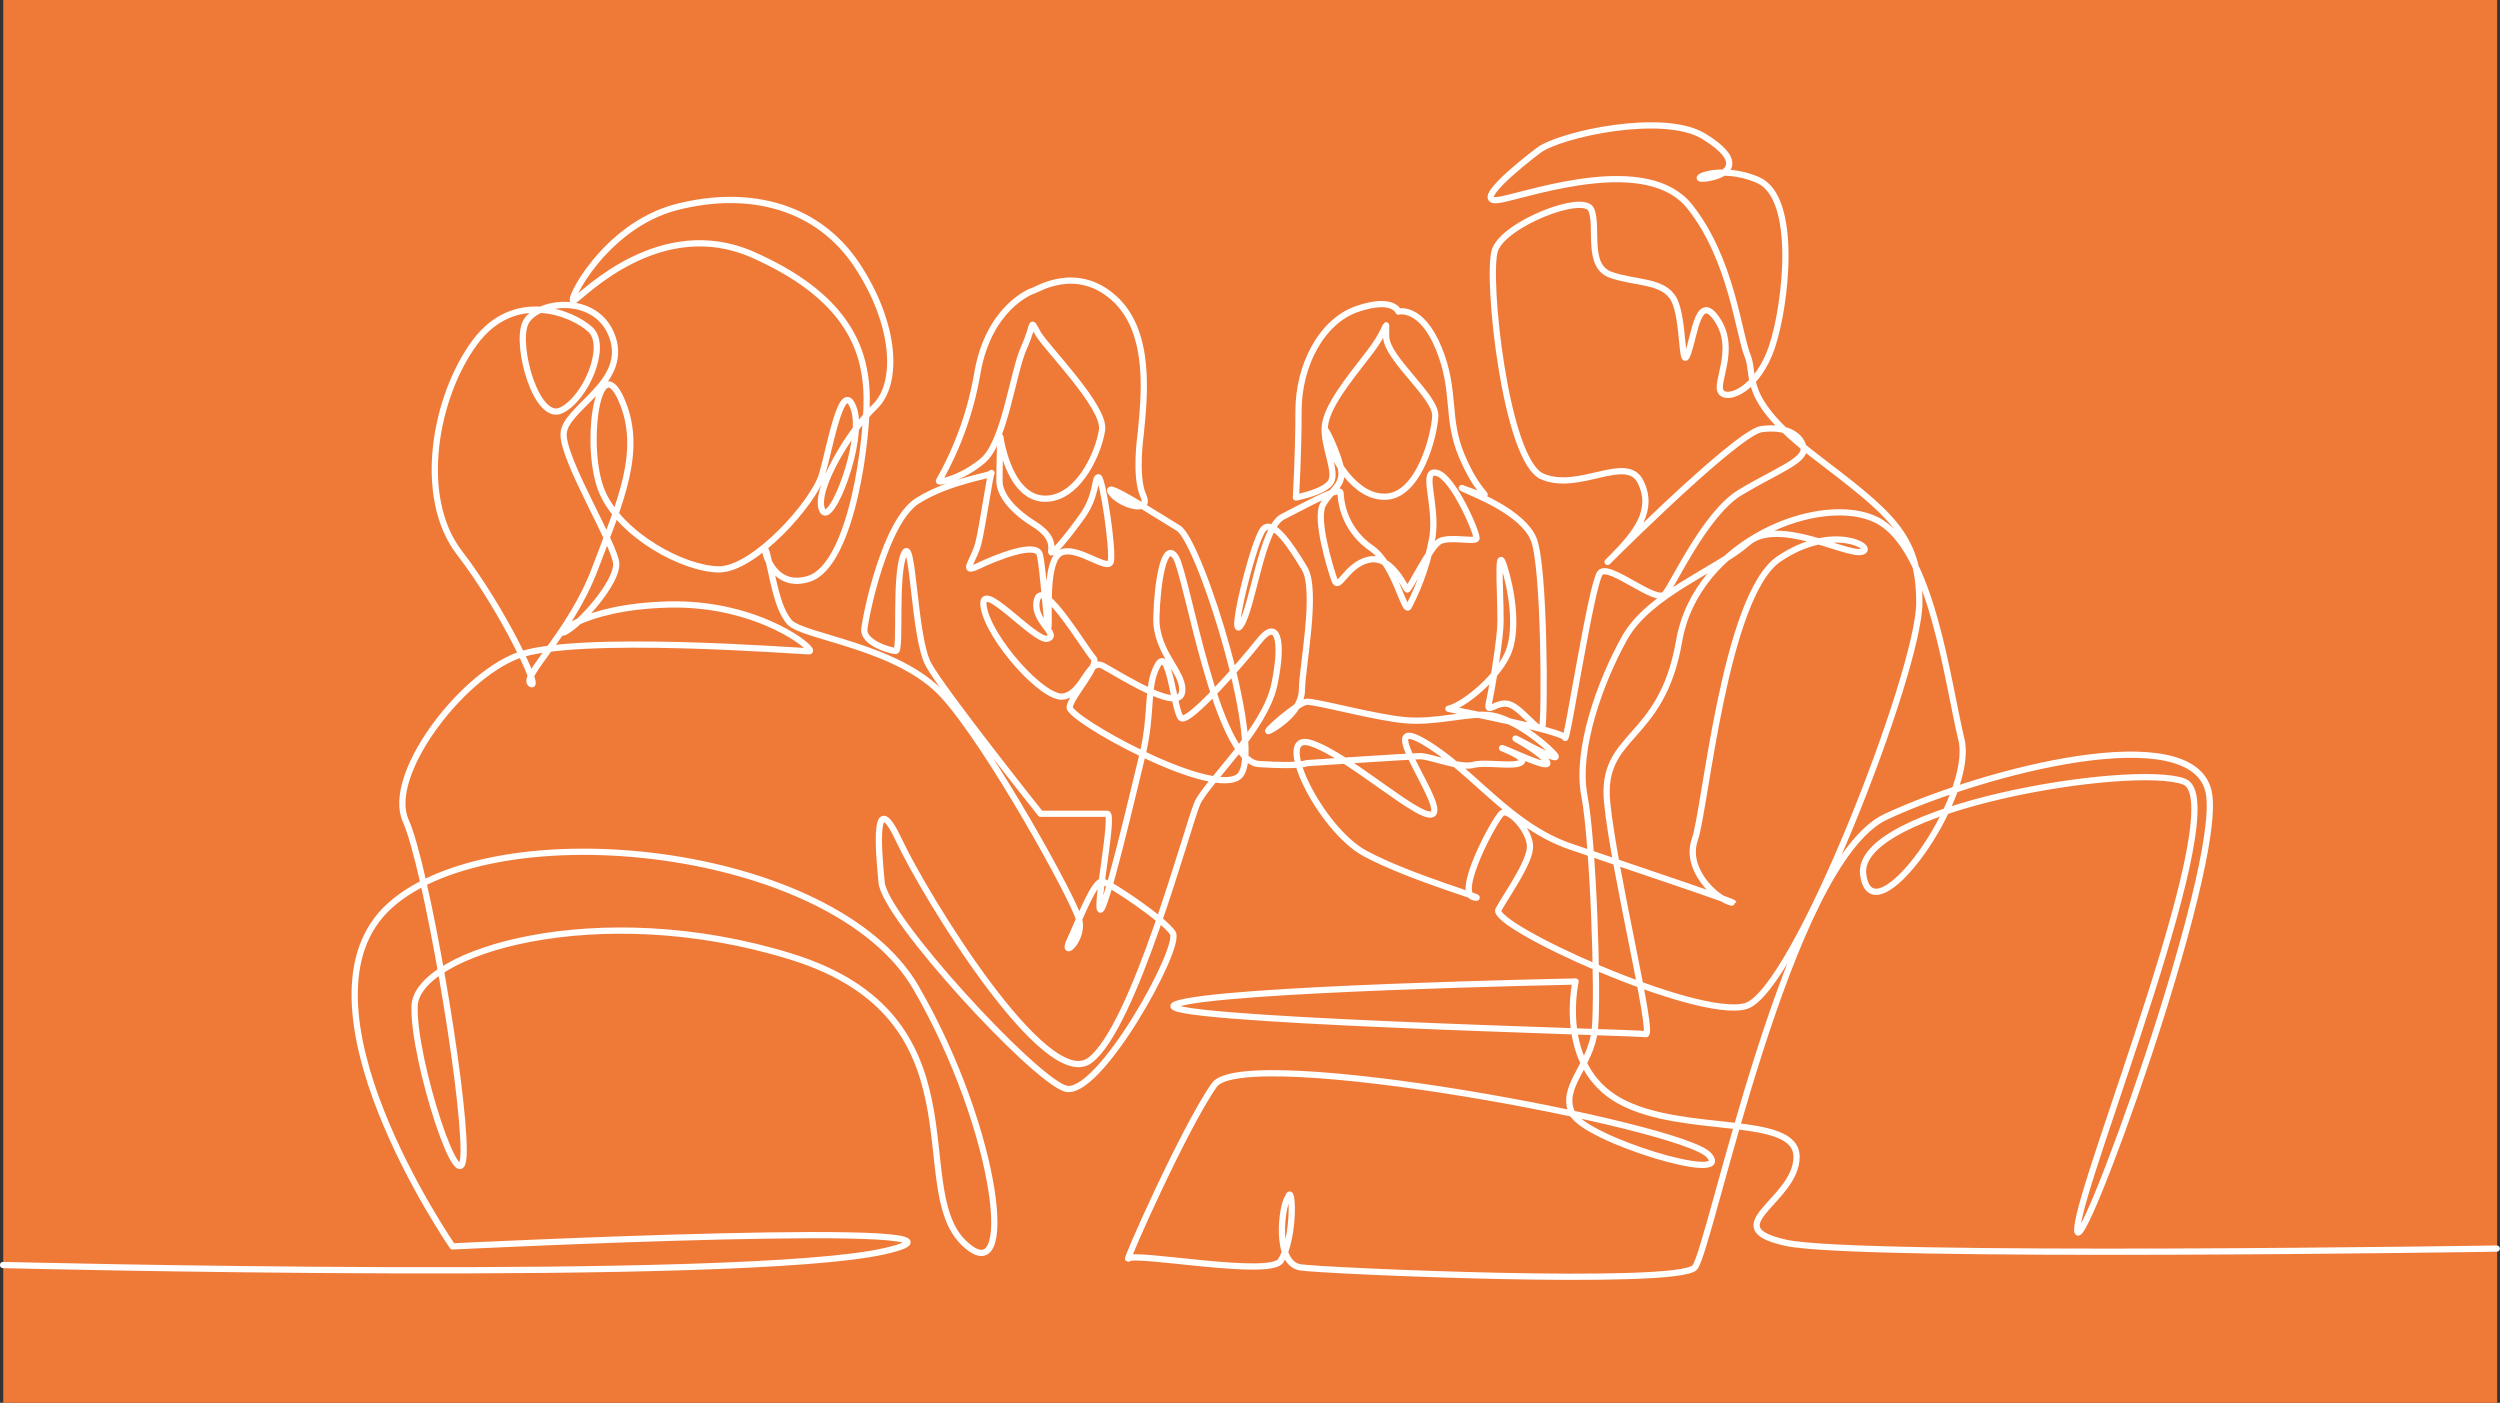
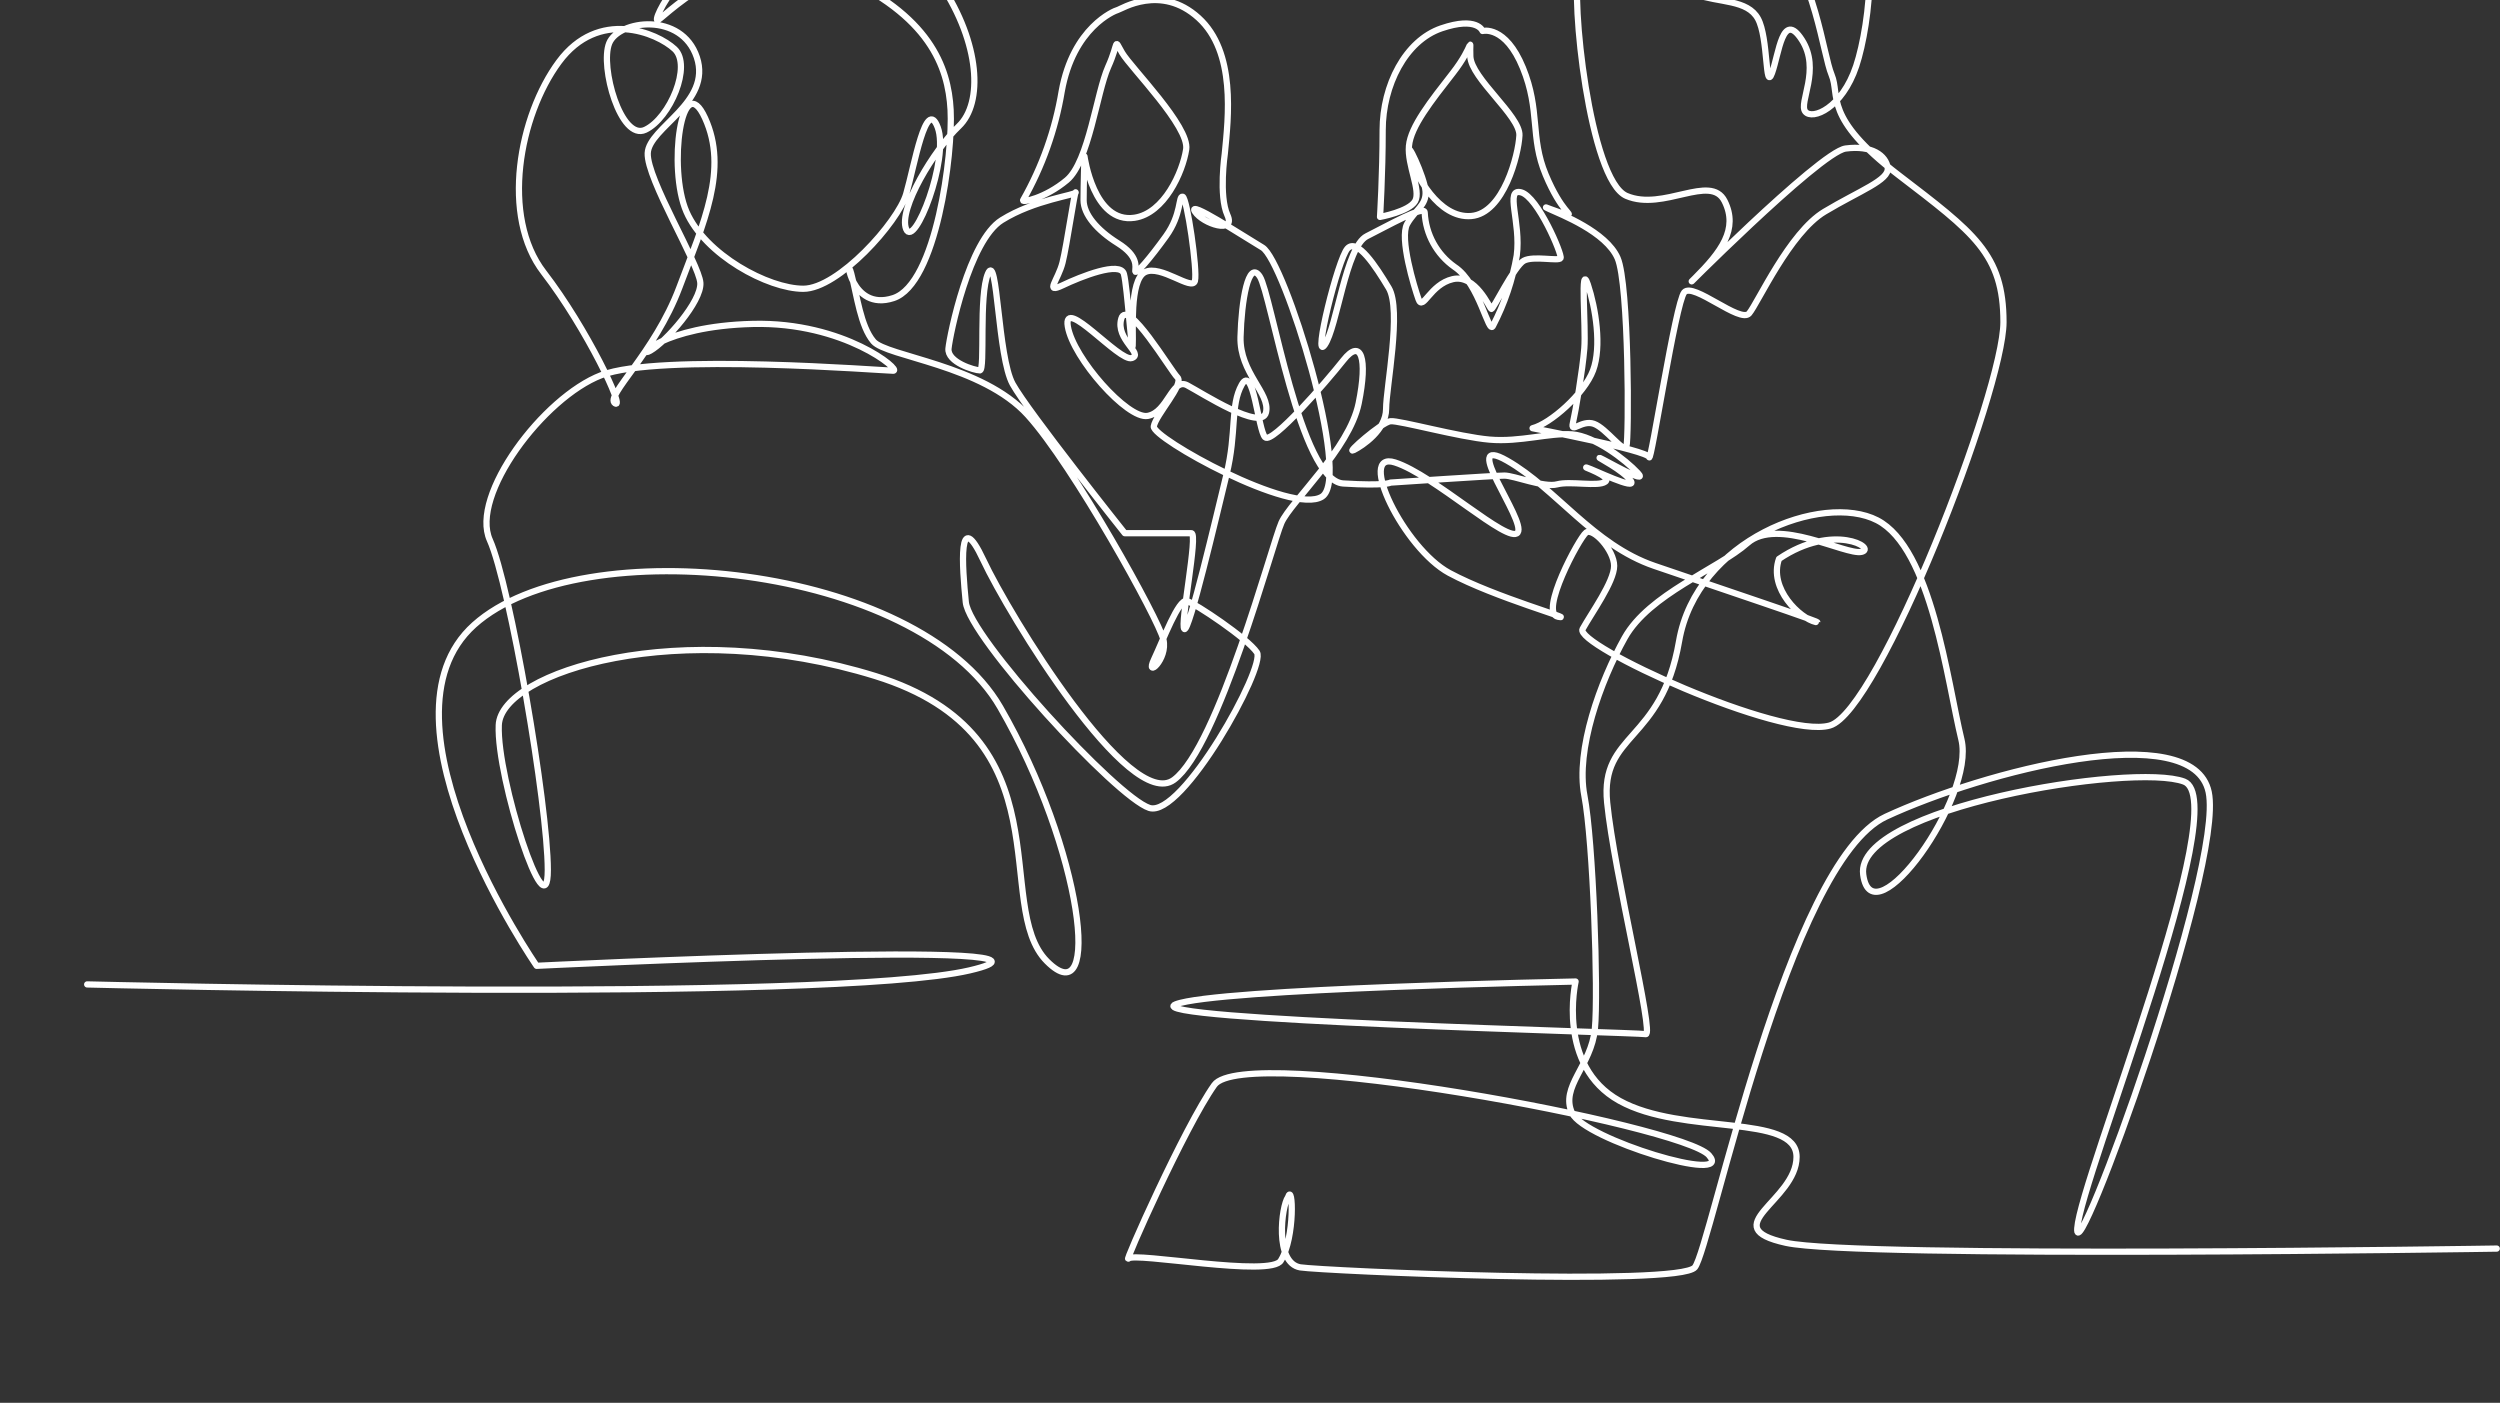
<svg xmlns="http://www.w3.org/2000/svg" viewBox="0 0 1603.92 900">
  <rect x="0" y="0" width="1603.92" height="900" fill="#333333" stroke="none" />
  <defs>
    <style>
      .cls-1 {
        fill: none;
        stroke: #fff;
        stroke-linecap: round;
        stroke-linejoin: round;
        stroke-width: 4px;
      }

      .cls-2 {
        fill: #ef7a38;
      }
    </style>
  </defs>
  <g id="Ebene_2">
-     <rect class="cls-2" x="2.08" width="1600" height="900" />
-   </g>
+     </g>
  <g id="Ebene_3">
-     <path id="Pfad_419" class="cls-1" d="M1601.83,801.05s-409.83,6.43-455.96-3.69c-46.13-10.12,6.74-27,6.74-55.13s-73.14-13.5-113.64-36.01c-40.5-22.5-28.12-76.51-28.12-76.51,0,0-230.66,4.5-256.54,14.63s295.92,18,301.54,19.13c5.62,1.12-20.25-103.52-24.75-148.52s34.88-38.26,46.13-103.51c11.25-65.26,92.26-95.64,127.14-77.64,34.88,18,45,103.51,54.01,140.64,9,37.13-57.38,129.39-63.01,86.64s173.27-72.01,205.91-59.63c32.64,12.38-66.32,253.92-68.57,286.55-2.25,32.63,94.45-231.41,84.32-279.79-10.13-48.37-144.02-13.5-207.03,15.73-63.01,29.23-112.52,276.78-122.64,289.16-10.13,12.38-238.53,2.25-253.16,0-16.71-2.86-11.92-39.47-7.87-45,3.19-9.94,4.61,25.77-4.5,40.51-5.62,11.25-94.51-5.62-97.89-1.12s36.01-84.37,55.13-111.39c19.13-27.03,300.42,25.88,317.29,45,16.87,19.13-79.88-10.12-87.76-27-7.87-16.88,12.39-30.38,14.63-54.01,2.24-23.63-1.12-120.39-6.75-149.66-5.62-29.28,10.13-73.14,25.88-101.26,15.75-28.13,59.63-43.88,78.76-60.76,19.13-16.88,63,7.9,73.13,5.66,10.12-2.24-18-19.13-52.91,4.5s-47.23,160.89-53.98,180.02c-6.75,19.12,13.5,38.26,23.63,40.51,10.12,2.26-64.13-22.5-103.51-36.01-39.38-13.5-63.01-49.51-94.51-67.51-31.51-18,12.39,38.26,6.75,46.13s-54.01-37.13-78.76-45c-24.75-7.87,5.62,55.13,34.88,70.89,29.26,15.75,82.13,30.38,69.76,28.12-12.37-2.25,13.5-50.63,18-54.01,4.5-3.38,18,11.25,18,21.38s-14.63,30.38-20.25,40.51c-5.62,10.13,127.14,70.89,158.64,61.88,31.5-9,111.39-214.9,111.39-258.79s-19.13-57.41-67.51-94.52-37.13-50.63-42.75-64.13c-5.62-13.5-10.12-61.88-37.13-95.64-27.01-33.76-99.01-9-120.39-4.5-21.38,4.5,10.13-21.38,23.63-31.51,13.5-10.13,79.88-24.75,105.77-9,25.88,15.75,16.88,24.75,2.25,27-14.63,2.25,6.75-10.12,32.63,1.12,25.88,11.25,18,79.88,9,106.89-9,27.01-28.12,34.88-32.63,29.25-4.5-5.63,10.13-27-2.25-46.13-12.38-19.13-14.63,9-19.13,21.38s-2.25-22.5-9-34.88c-6.75-12.38-24.75-10.12-40.51-15.73-15.76-5.61-7.88-30.38-12.39-41.63s-56.24,9-61.88,25.88,6.75,135.02,30.38,145.15c23.63,10.13,54.01-14.63,63.01,3.37,9,18-2.25,32.63-19.13,49.51-16.88,16.88,79.88-81.03,96.76-83.26,16.87-2.23,25.88,4.5,27,12.39s-18,14.63-40.51,28.12c-22.51,13.49-42.75,58.51-48.38,65.26-5.62,6.75-36.01-20.25-41.63-13.5-5.62,6.75-21.38,110.27-22.5,105.76s-74.83-18.59-74.83-18.59c11.25-2.81,33.19-21.93,38.82-37.13,5.62-15.2,1.69-39.94-3.37-55.13-5.06-15.19-1.12,27.01-2.25,41.07s-5.62,40.51-7.32,47.82,5.62-2.25,13.5.56c7.88,2.81,19.13,19.13,20.81,14.63s1.69-104.08-5.62-120.95c-7.31-16.87-36.57-28.12-43.88-31.51s6.75,2.81,11.25,3.37-3.37-1.12-13.5-25.31c-10.13-24.19-3.37-41.07-14.63-68.64-11.25-27.57-25.88-23.63-25.88-23.63,0,0-3.37-9.57-26.44-1.69-23.06,7.88-37.66,36.55-37.66,65.27s-1.69,55.7-1.69,55.7c0,0,18.59-3.37,22.5-10.12s-5.06-23.06-3.94-35.44,14.07-28.69,28.12-46.71c14.06-18.02,10.69-24.75,11.25-10.69s32.07,38.26,31.5,50.63-10.12,50.05-30.94,51.76-36.01-26.44-39.38-39.38,9.56,14.63,10.12,23.63c.56,9-6.75,11.81-11.82,20.81s4.5,40.51,7.31,48.38c2.81,7.86,7.32-9.56,21.93-12.94,14.61-3.38,23.63,18.57,24.75,19.13s14.63-27.56,20.81-30.94,22.5.56,23.63-1.69-14.63-39.38-25.31-42.19c-10.69-2.81,0,19.13-2.81,40.51-2.71,15.7-7.83,30.88-15.19,45-2.81,6.75-8.44-27-24.75-37.69-11.42-8.05-18.47-20.93-19.13-34.88,0-5.06-23.63,8.44-37.13,15.19-13.5,6.75-19.13,58.51-27.01,69.76-7.88,11.25,8.44-55.13,14.63-61.88s18,11.25,26.44,25.31c8.44,14.06-1.69,64.13-1.69,77.64s-15.19,23.63-20.81,26.44c-5.62,2.82,18-18,23.63-18.57s43.88,10.12,63.57,11.82c19.69,1.69,38.26-4.5,52.88-3.37,14.63,1.12,34.32,16.32,42.19,24.75,7.87,8.44-21.38-8.44-24.19-9.57s15.19,7.88,19.69,14.63c4.5,6.75-24.19-7.32-28.12-8.44s16.32,5.62,11.82,9-22.5-.56-30.94,1.69-27.56-5.62-33.76-5.62-73.14,4.5-73.14,4.5c0,0-2.81,2.25-30.38.56-27.56-1.69-46.13-121.51-53.45-132.77-7.31-11.25-11.82,15.73-12.39,38.82s19.17,35.97,16.35,48.36-41.07-12.39-50.63-17.44-12.39,17.44-25.31,19.69-47.82-37.13-51.2-57.38c-3.37-20.25,33.19,23.06,41.07,20.25s-10.69-11.82-6.75-25.31,31.51,33.19,36.01,37.69-14.07,24.19-15.19,31.51,88.88,57.38,108.02,45-24.19-151.33-38.26-159.77c-14.07-8.44-48.38-30.94-43.32-23.06s26.44,14.63,20.81,2.25c-5.63-12.38-1.69-39.38-1.69-39.38,2.25-23.06,7.32-65.26-16.88-87.2s-49.51-5.62-51.76-5.06-28.69,11.25-36.01,52.32c-4.09,24.53-12.47,48.14-24.75,69.76-1.12,1.69,14.07-1.12,28.12-12.94,14.06-11.82,19.13-56.24,26.44-72.57,7.32-16.33,3.37-18.57,9-9,5.63,9.56,43.32,47.26,41.07,61.88-2.25,14.62-14.07,41.07-33.19,43.88-26.25,3.86-32.07-39.38-32.07-39.38,0,0-.56,19.13-.56,28.12s8.44,19.13,21.93,27.56c13.49,8.44,11.25,15.19,11.25,18s9.57-8.44,19.69-22.5,7.88-25.88,10.69-25.31,9.58,47.27,7.87,54.04c-1.71,6.77-21.93-10.69-32.07-5.62s-7.31,39.38-7.87,47.26c-.56,7.88-3.37-37.69-5.62-46.13s-27.57,1.69-39.38,7.31c-11.81,5.62-2.81-3.37,0-14.63,2.81-11.25,7.87-46.71,8.44-45s-26.4,4.65-47.43,17.79c-21.03,13.14-33.3,73.62-34.18,82.38s16.65,14.02,20.16,14.02-.88-48.2,5.24-62.22c6.12-14.02,6.13,53.46,15.78,70.99,9.64,17.53,71.92,95.69,71.92,95.69h42.75c4.5,0-7.5,59.26-4.5,61.49s20.25-71.26,27-99.01c6.75-27.75,2.28-44.23,9.79-57.76,7.51-13.53,10.49,29.26,15,33.76,4.51,4.5,39.01-35.27,50.26-49.51,11.25-14.24,15.73-1.5,9.75,27.75s-43.5,63.01-49.51,76.51c-6.01,13.5-40.51,144.02-69.01,165.02-28.49,21-105.76-105.77-122.27-141.02-16.51-35.25-13.5,4.5-11.25,27s96.76,125.27,117.77,132.03c21.01,6.76,74.99-90.77,69.01-99.78s-39.76-31.5-45-33-15,24.75-21,37.5c-6,12.75,9,0,6-12.75s-57.75-111.76-87.01-144.01-90.76-37.51-99.02-47.26c-8.26-9.75-10.49-29.25-14.25-43.51-3.77-14.26-.75,24.75,27,15.73,27.75-9.02,38.26-93.01,36.75-120.77-1.5-27.75-13.5-60.76-72.76-87.02-59.26-26.26-108.76,25.53-114.76,29.28-6,3.75,18.73-48,66.01-60,47.27-12,90.76,0,115.52,37.5,24.76,37.5,27.01,75.79,11.25,90.76-15.75,14.98-39.01,53.25-33.76,66.01s27.75-45,20.25-65.26c-7.5-20.25-15,24.75-20.25,42.75s-43.53,60.76-66.01,60.76-63.01-21.76-75.01-49.51c-12-27.75-3-93.01,12-60.01,15,33-.75,66.76-16.52,108.76-15.76,42-48.01,69.76-41.25,74.26s-18-48.01-45.76-84.01c-27.75-36.01-15.73-100.51,9.75-135.02,25.48-34.5,63.01-18.75,74.26-8.25,11.25,10.5-3,44.26-18.76,51.76-15.75,7.5-29.25-40.5-23.24-55.5,6.01-15,46.51-20.25,56.24,9,9.74,29.25-30.75,45-31.51,61.49s33,71.26,33.76,83.26c.75,12-22.08,37.76-32.09,43.48-10.01,5.72,7.15-15.73,65.78-17.16,58.63-1.43,95.8,30.03,90.08,30.03s-150.14-11.44-187.32,2.86c-37.18,14.3-84.37,77.22-71.5,105.81,12.87,28.6,37.18,170.16,37.18,211.63s-32.89-58.63-31.46-92.94c1.43-34.32,117.25-70.07,241.66-31.46s74.36,147.28,110.1,183.03c35.75,35.75,22.88-71.5-30.03-163.01-52.91-91.51-268.82-114.39-337.46-52.91-68.64,61.49,40.04,218.78,40.04,218.78,0,0,367.77-18.07,277.75,2.93-90.01,21-566.12,9.01-566.12,9.01" />
+     <path id="Pfad_419" class="cls-1" d="M1601.83,801.05s-409.83,6.43-455.96-3.69c-46.13-10.12,6.74-27,6.74-55.13s-73.14-13.5-113.64-36.01c-40.5-22.5-28.12-76.51-28.12-76.51,0,0-230.66,4.5-256.54,14.63s295.92,18,301.54,19.13c5.62,1.12-20.25-103.52-24.75-148.52s34.88-38.26,46.13-103.51c11.25-65.26,92.26-95.64,127.14-77.64,34.88,18,45,103.51,54.01,140.64,9,37.13-57.38,129.39-63.01,86.64s173.27-72.01,205.91-59.63c32.64,12.38-66.32,253.92-68.57,286.55-2.25,32.63,94.45-231.41,84.32-279.79-10.13-48.37-144.02-13.5-207.03,15.73-63.01,29.23-112.52,276.78-122.64,289.16-10.13,12.38-238.53,2.25-253.16,0-16.71-2.86-11.92-39.47-7.87-45,3.19-9.94,4.61,25.77-4.5,40.51-5.62,11.25-94.51-5.62-97.89-1.12s36.01-84.37,55.13-111.39c19.13-27.03,300.42,25.88,317.29,45,16.87,19.13-79.88-10.12-87.76-27-7.87-16.88,12.39-30.38,14.63-54.01,2.24-23.63-1.12-120.39-6.75-149.66-5.62-29.28,10.13-73.14,25.88-101.26,15.75-28.13,59.63-43.88,78.76-60.76,19.13-16.88,63,7.9,73.13,5.66,10.12-2.24-18-19.13-52.91,4.5c-6.75,19.12,13.5,38.26,23.63,40.51,10.12,2.26-64.13-22.5-103.51-36.01-39.38-13.5-63.01-49.51-94.51-67.51-31.51-18,12.39,38.26,6.75,46.13s-54.01-37.13-78.76-45c-24.75-7.87,5.62,55.13,34.88,70.89,29.26,15.75,82.13,30.38,69.76,28.12-12.37-2.25,13.5-50.63,18-54.01,4.5-3.38,18,11.25,18,21.38s-14.63,30.38-20.25,40.51c-5.62,10.13,127.14,70.89,158.64,61.88,31.5-9,111.39-214.9,111.39-258.79s-19.13-57.41-67.51-94.52-37.13-50.63-42.75-64.13c-5.62-13.5-10.12-61.88-37.13-95.64-27.01-33.76-99.01-9-120.39-4.5-21.38,4.5,10.13-21.38,23.63-31.51,13.5-10.13,79.88-24.75,105.77-9,25.88,15.75,16.88,24.75,2.25,27-14.63,2.25,6.75-10.12,32.63,1.12,25.88,11.25,18,79.88,9,106.89-9,27.01-28.12,34.88-32.63,29.25-4.5-5.63,10.13-27-2.25-46.13-12.38-19.13-14.63,9-19.13,21.38s-2.25-22.5-9-34.88c-6.75-12.38-24.75-10.12-40.51-15.73-15.76-5.61-7.88-30.38-12.39-41.63s-56.24,9-61.88,25.88,6.75,135.02,30.38,145.15c23.63,10.13,54.01-14.63,63.01,3.37,9,18-2.25,32.63-19.13,49.51-16.88,16.88,79.88-81.03,96.76-83.26,16.87-2.23,25.88,4.5,27,12.39s-18,14.63-40.51,28.12c-22.51,13.49-42.75,58.51-48.38,65.26-5.62,6.75-36.01-20.25-41.63-13.5-5.62,6.75-21.38,110.27-22.5,105.76s-74.83-18.59-74.83-18.59c11.25-2.81,33.19-21.93,38.82-37.13,5.62-15.2,1.69-39.94-3.37-55.13-5.06-15.19-1.12,27.01-2.25,41.07s-5.62,40.51-7.32,47.82,5.62-2.25,13.5.56c7.88,2.81,19.13,19.13,20.81,14.63s1.69-104.08-5.62-120.95c-7.31-16.87-36.57-28.12-43.88-31.51s6.75,2.81,11.25,3.37-3.37-1.12-13.5-25.31c-10.13-24.19-3.37-41.07-14.63-68.64-11.25-27.57-25.88-23.63-25.88-23.63,0,0-3.37-9.57-26.44-1.69-23.06,7.88-37.66,36.55-37.66,65.27s-1.69,55.7-1.69,55.7c0,0,18.59-3.37,22.5-10.12s-5.06-23.06-3.94-35.44,14.07-28.69,28.12-46.71c14.06-18.02,10.69-24.75,11.25-10.69s32.07,38.26,31.5,50.63-10.12,50.05-30.94,51.76-36.01-26.44-39.38-39.38,9.56,14.63,10.12,23.63c.56,9-6.75,11.81-11.82,20.81s4.5,40.51,7.31,48.38c2.81,7.86,7.32-9.56,21.93-12.94,14.61-3.38,23.63,18.57,24.75,19.13s14.63-27.56,20.81-30.94,22.5.56,23.63-1.69-14.63-39.38-25.31-42.19c-10.69-2.81,0,19.13-2.81,40.51-2.71,15.7-7.83,30.88-15.19,45-2.81,6.75-8.44-27-24.75-37.69-11.42-8.05-18.47-20.93-19.13-34.88,0-5.06-23.63,8.44-37.13,15.19-13.5,6.75-19.13,58.51-27.01,69.76-7.88,11.25,8.44-55.13,14.63-61.88s18,11.25,26.44,25.31c8.44,14.06-1.69,64.13-1.69,77.64s-15.19,23.63-20.81,26.44c-5.62,2.82,18-18,23.63-18.57s43.88,10.12,63.57,11.82c19.69,1.69,38.26-4.5,52.88-3.37,14.63,1.12,34.32,16.32,42.19,24.75,7.87,8.44-21.38-8.44-24.19-9.57s15.19,7.88,19.69,14.63c4.5,6.75-24.19-7.32-28.12-8.44s16.32,5.62,11.82,9-22.5-.56-30.94,1.69-27.56-5.62-33.76-5.62-73.14,4.5-73.14,4.5c0,0-2.81,2.25-30.38.56-27.56-1.69-46.13-121.51-53.45-132.77-7.31-11.25-11.82,15.73-12.39,38.82s19.17,35.97,16.35,48.36-41.07-12.39-50.63-17.44-12.39,17.44-25.31,19.69-47.82-37.13-51.2-57.38c-3.37-20.25,33.19,23.06,41.07,20.25s-10.69-11.82-6.75-25.31,31.51,33.19,36.01,37.69-14.07,24.19-15.19,31.51,88.88,57.38,108.02,45-24.19-151.33-38.26-159.77c-14.07-8.44-48.38-30.94-43.32-23.06s26.44,14.63,20.81,2.25c-5.63-12.38-1.69-39.38-1.69-39.38,2.25-23.06,7.32-65.26-16.88-87.2s-49.51-5.62-51.76-5.06-28.69,11.25-36.01,52.32c-4.09,24.53-12.47,48.14-24.75,69.76-1.12,1.69,14.07-1.12,28.12-12.94,14.06-11.82,19.13-56.24,26.44-72.57,7.32-16.33,3.37-18.57,9-9,5.63,9.56,43.32,47.26,41.07,61.88-2.25,14.62-14.07,41.07-33.19,43.88-26.25,3.86-32.07-39.38-32.07-39.38,0,0-.56,19.13-.56,28.12s8.44,19.13,21.93,27.56c13.49,8.44,11.25,15.19,11.25,18s9.57-8.44,19.69-22.5,7.88-25.88,10.69-25.31,9.58,47.27,7.87,54.04c-1.71,6.77-21.93-10.69-32.07-5.62s-7.31,39.38-7.87,47.26c-.56,7.88-3.37-37.69-5.62-46.13s-27.57,1.69-39.38,7.31c-11.81,5.62-2.81-3.37,0-14.63,2.81-11.25,7.87-46.71,8.44-45s-26.4,4.65-47.43,17.79c-21.03,13.14-33.3,73.62-34.18,82.38s16.65,14.02,20.16,14.02-.88-48.2,5.24-62.22c6.12-14.02,6.13,53.46,15.78,70.99,9.64,17.53,71.92,95.69,71.92,95.69h42.75c4.5,0-7.5,59.26-4.5,61.49s20.25-71.26,27-99.01c6.75-27.75,2.28-44.23,9.79-57.76,7.51-13.53,10.49,29.26,15,33.76,4.51,4.5,39.01-35.27,50.26-49.51,11.25-14.24,15.73-1.5,9.75,27.75s-43.5,63.01-49.51,76.51c-6.01,13.5-40.51,144.02-69.01,165.02-28.49,21-105.76-105.77-122.27-141.02-16.51-35.25-13.5,4.5-11.25,27s96.76,125.27,117.77,132.03c21.01,6.76,74.99-90.77,69.01-99.78s-39.76-31.5-45-33-15,24.75-21,37.5c-6,12.75,9,0,6-12.75s-57.75-111.76-87.01-144.01-90.76-37.51-99.02-47.26c-8.26-9.75-10.49-29.25-14.25-43.51-3.77-14.26-.75,24.75,27,15.73,27.75-9.02,38.26-93.01,36.75-120.77-1.5-27.75-13.5-60.76-72.76-87.02-59.26-26.26-108.76,25.53-114.76,29.28-6,3.75,18.73-48,66.01-60,47.27-12,90.76,0,115.52,37.5,24.76,37.5,27.01,75.79,11.25,90.76-15.75,14.98-39.01,53.25-33.76,66.01s27.75-45,20.25-65.26c-7.5-20.25-15,24.75-20.25,42.75s-43.53,60.76-66.01,60.76-63.01-21.76-75.01-49.51c-12-27.75-3-93.01,12-60.01,15,33-.75,66.76-16.52,108.76-15.76,42-48.01,69.76-41.25,74.26s-18-48.01-45.76-84.01c-27.75-36.01-15.73-100.51,9.75-135.02,25.48-34.5,63.01-18.75,74.26-8.25,11.25,10.5-3,44.26-18.76,51.76-15.75,7.5-29.25-40.5-23.24-55.5,6.01-15,46.51-20.25,56.24,9,9.74,29.25-30.75,45-31.51,61.49s33,71.26,33.76,83.26c.75,12-22.08,37.76-32.09,43.48-10.01,5.72,7.15-15.73,65.78-17.16,58.63-1.43,95.8,30.03,90.08,30.03s-150.14-11.44-187.32,2.86c-37.18,14.3-84.37,77.22-71.5,105.81,12.87,28.6,37.18,170.16,37.18,211.63s-32.89-58.63-31.46-92.94c1.43-34.32,117.25-70.07,241.66-31.46s74.36,147.28,110.1,183.03c35.75,35.75,22.88-71.5-30.03-163.01-52.91-91.51-268.82-114.39-337.46-52.91-68.64,61.49,40.04,218.78,40.04,218.78,0,0,367.77-18.07,277.75,2.93-90.01,21-566.12,9.01-566.12,9.01" />
  </g>
</svg>